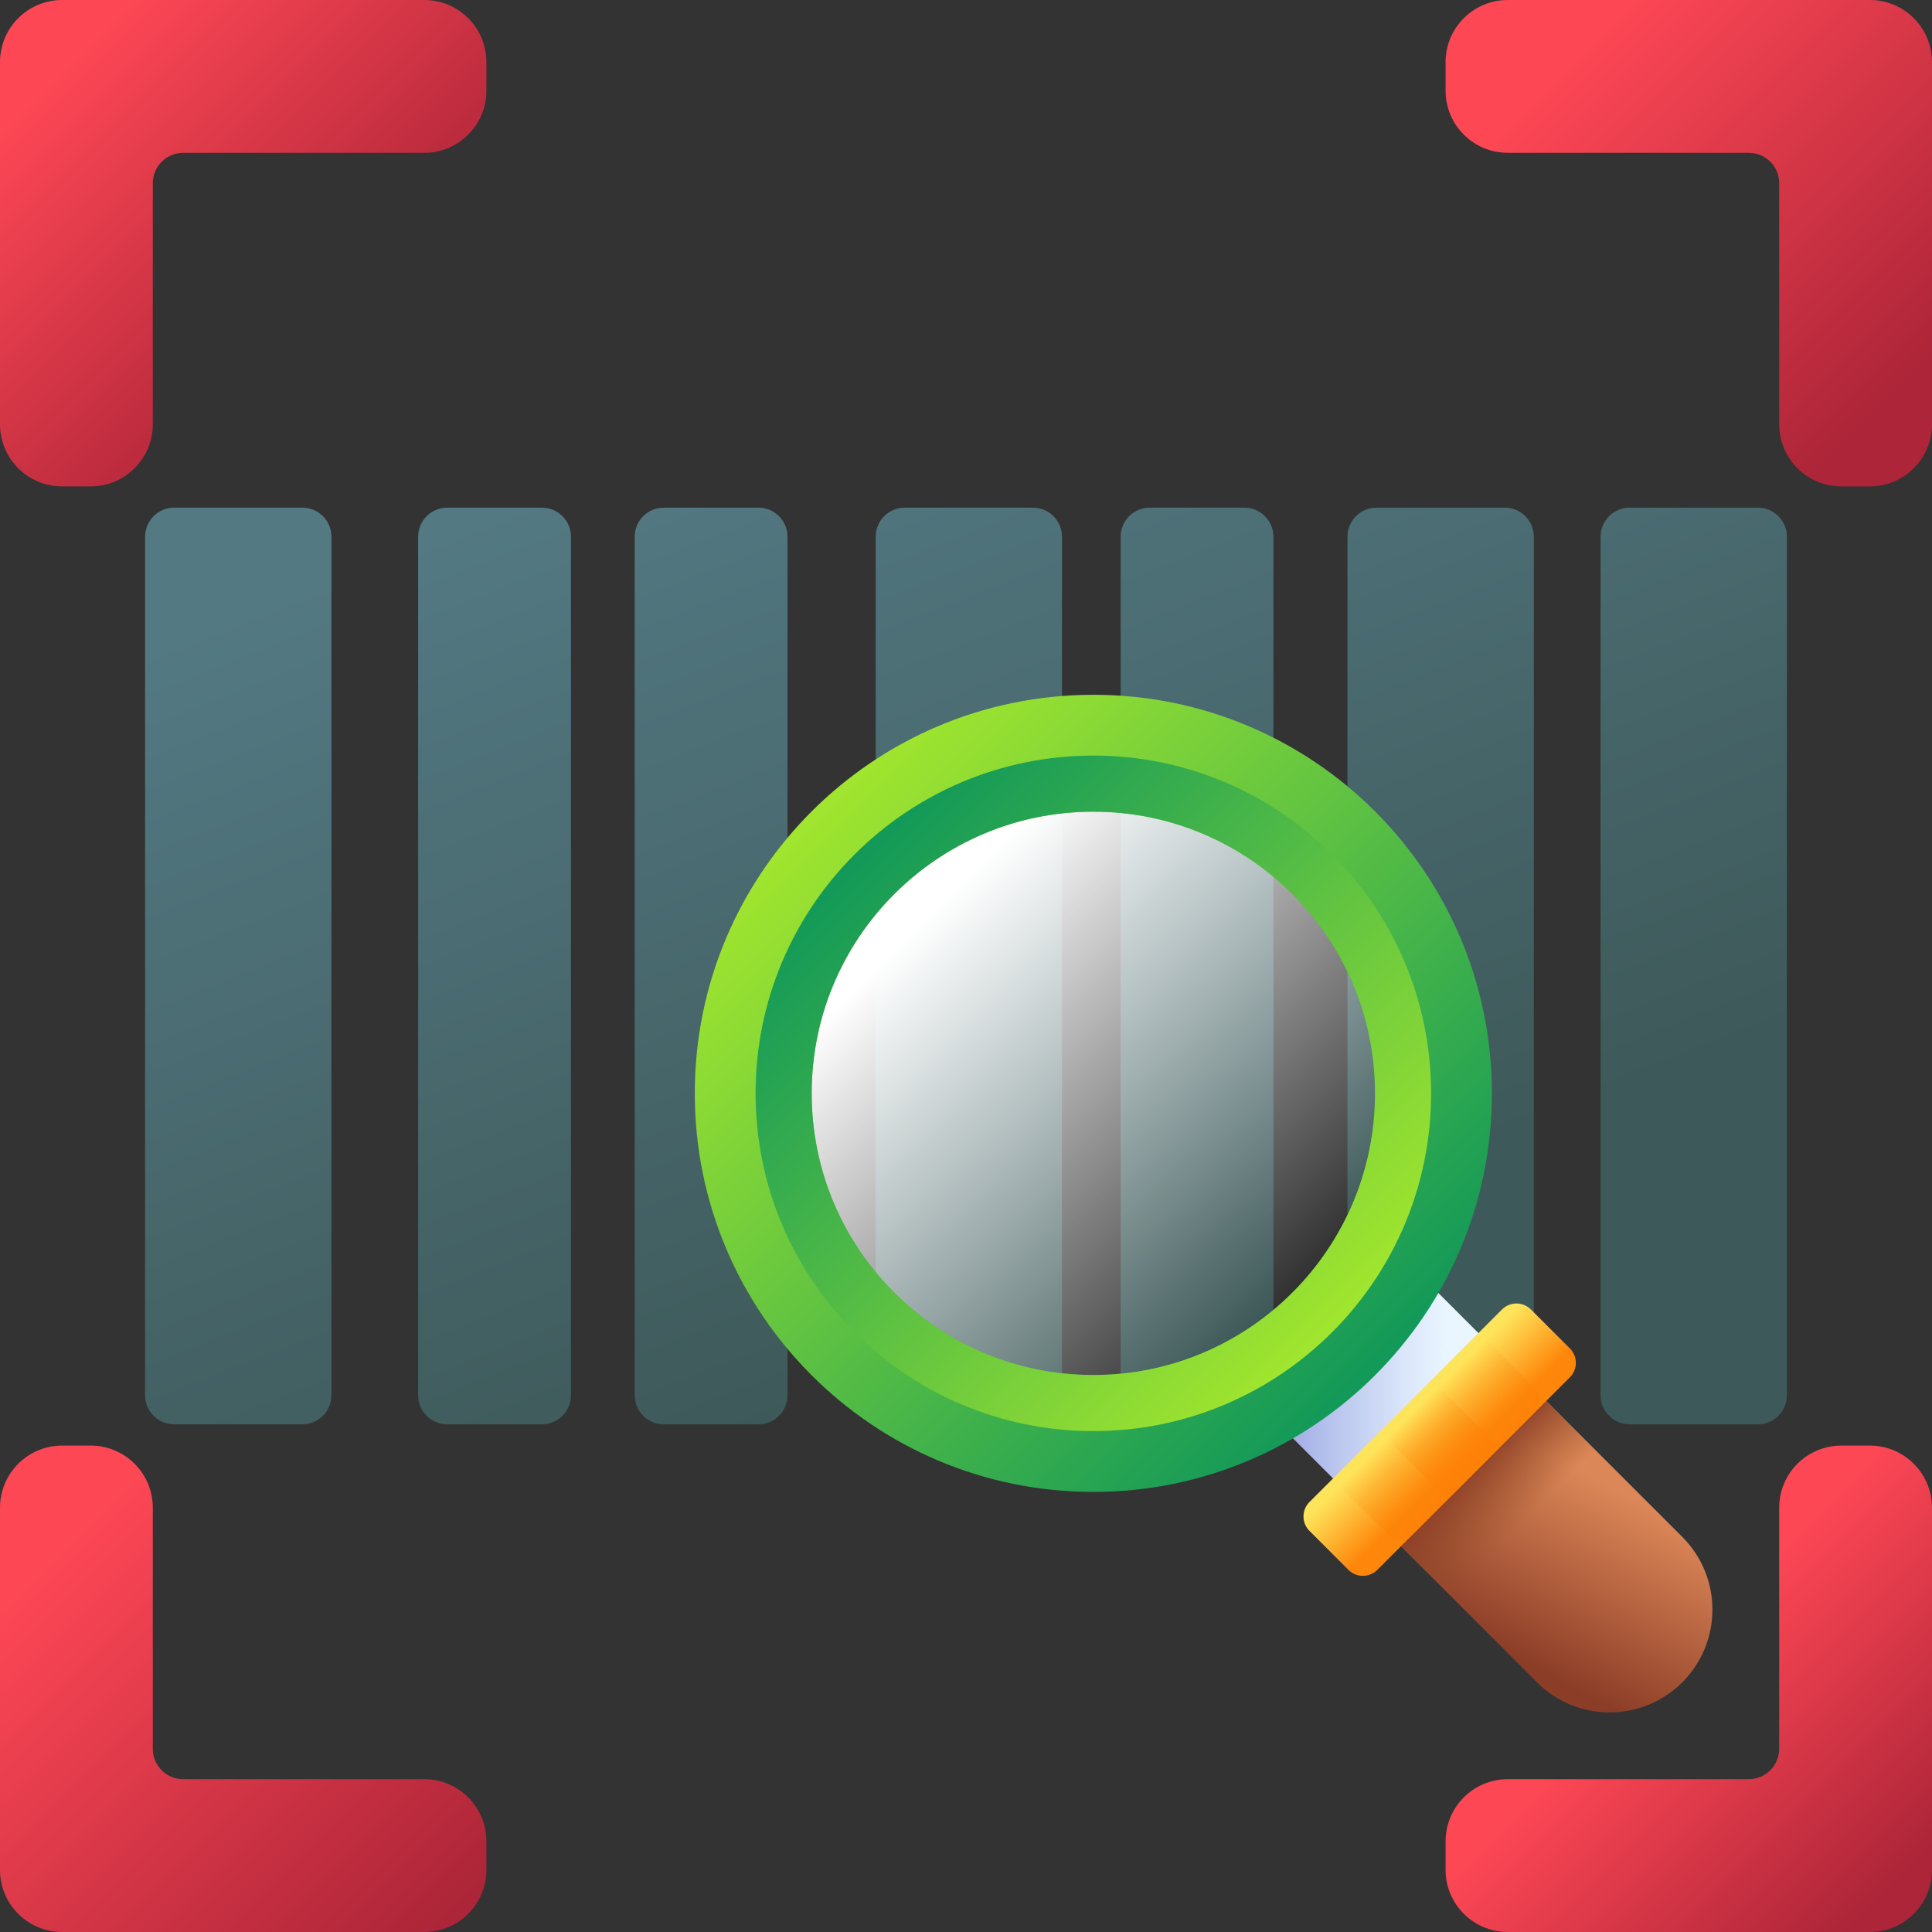
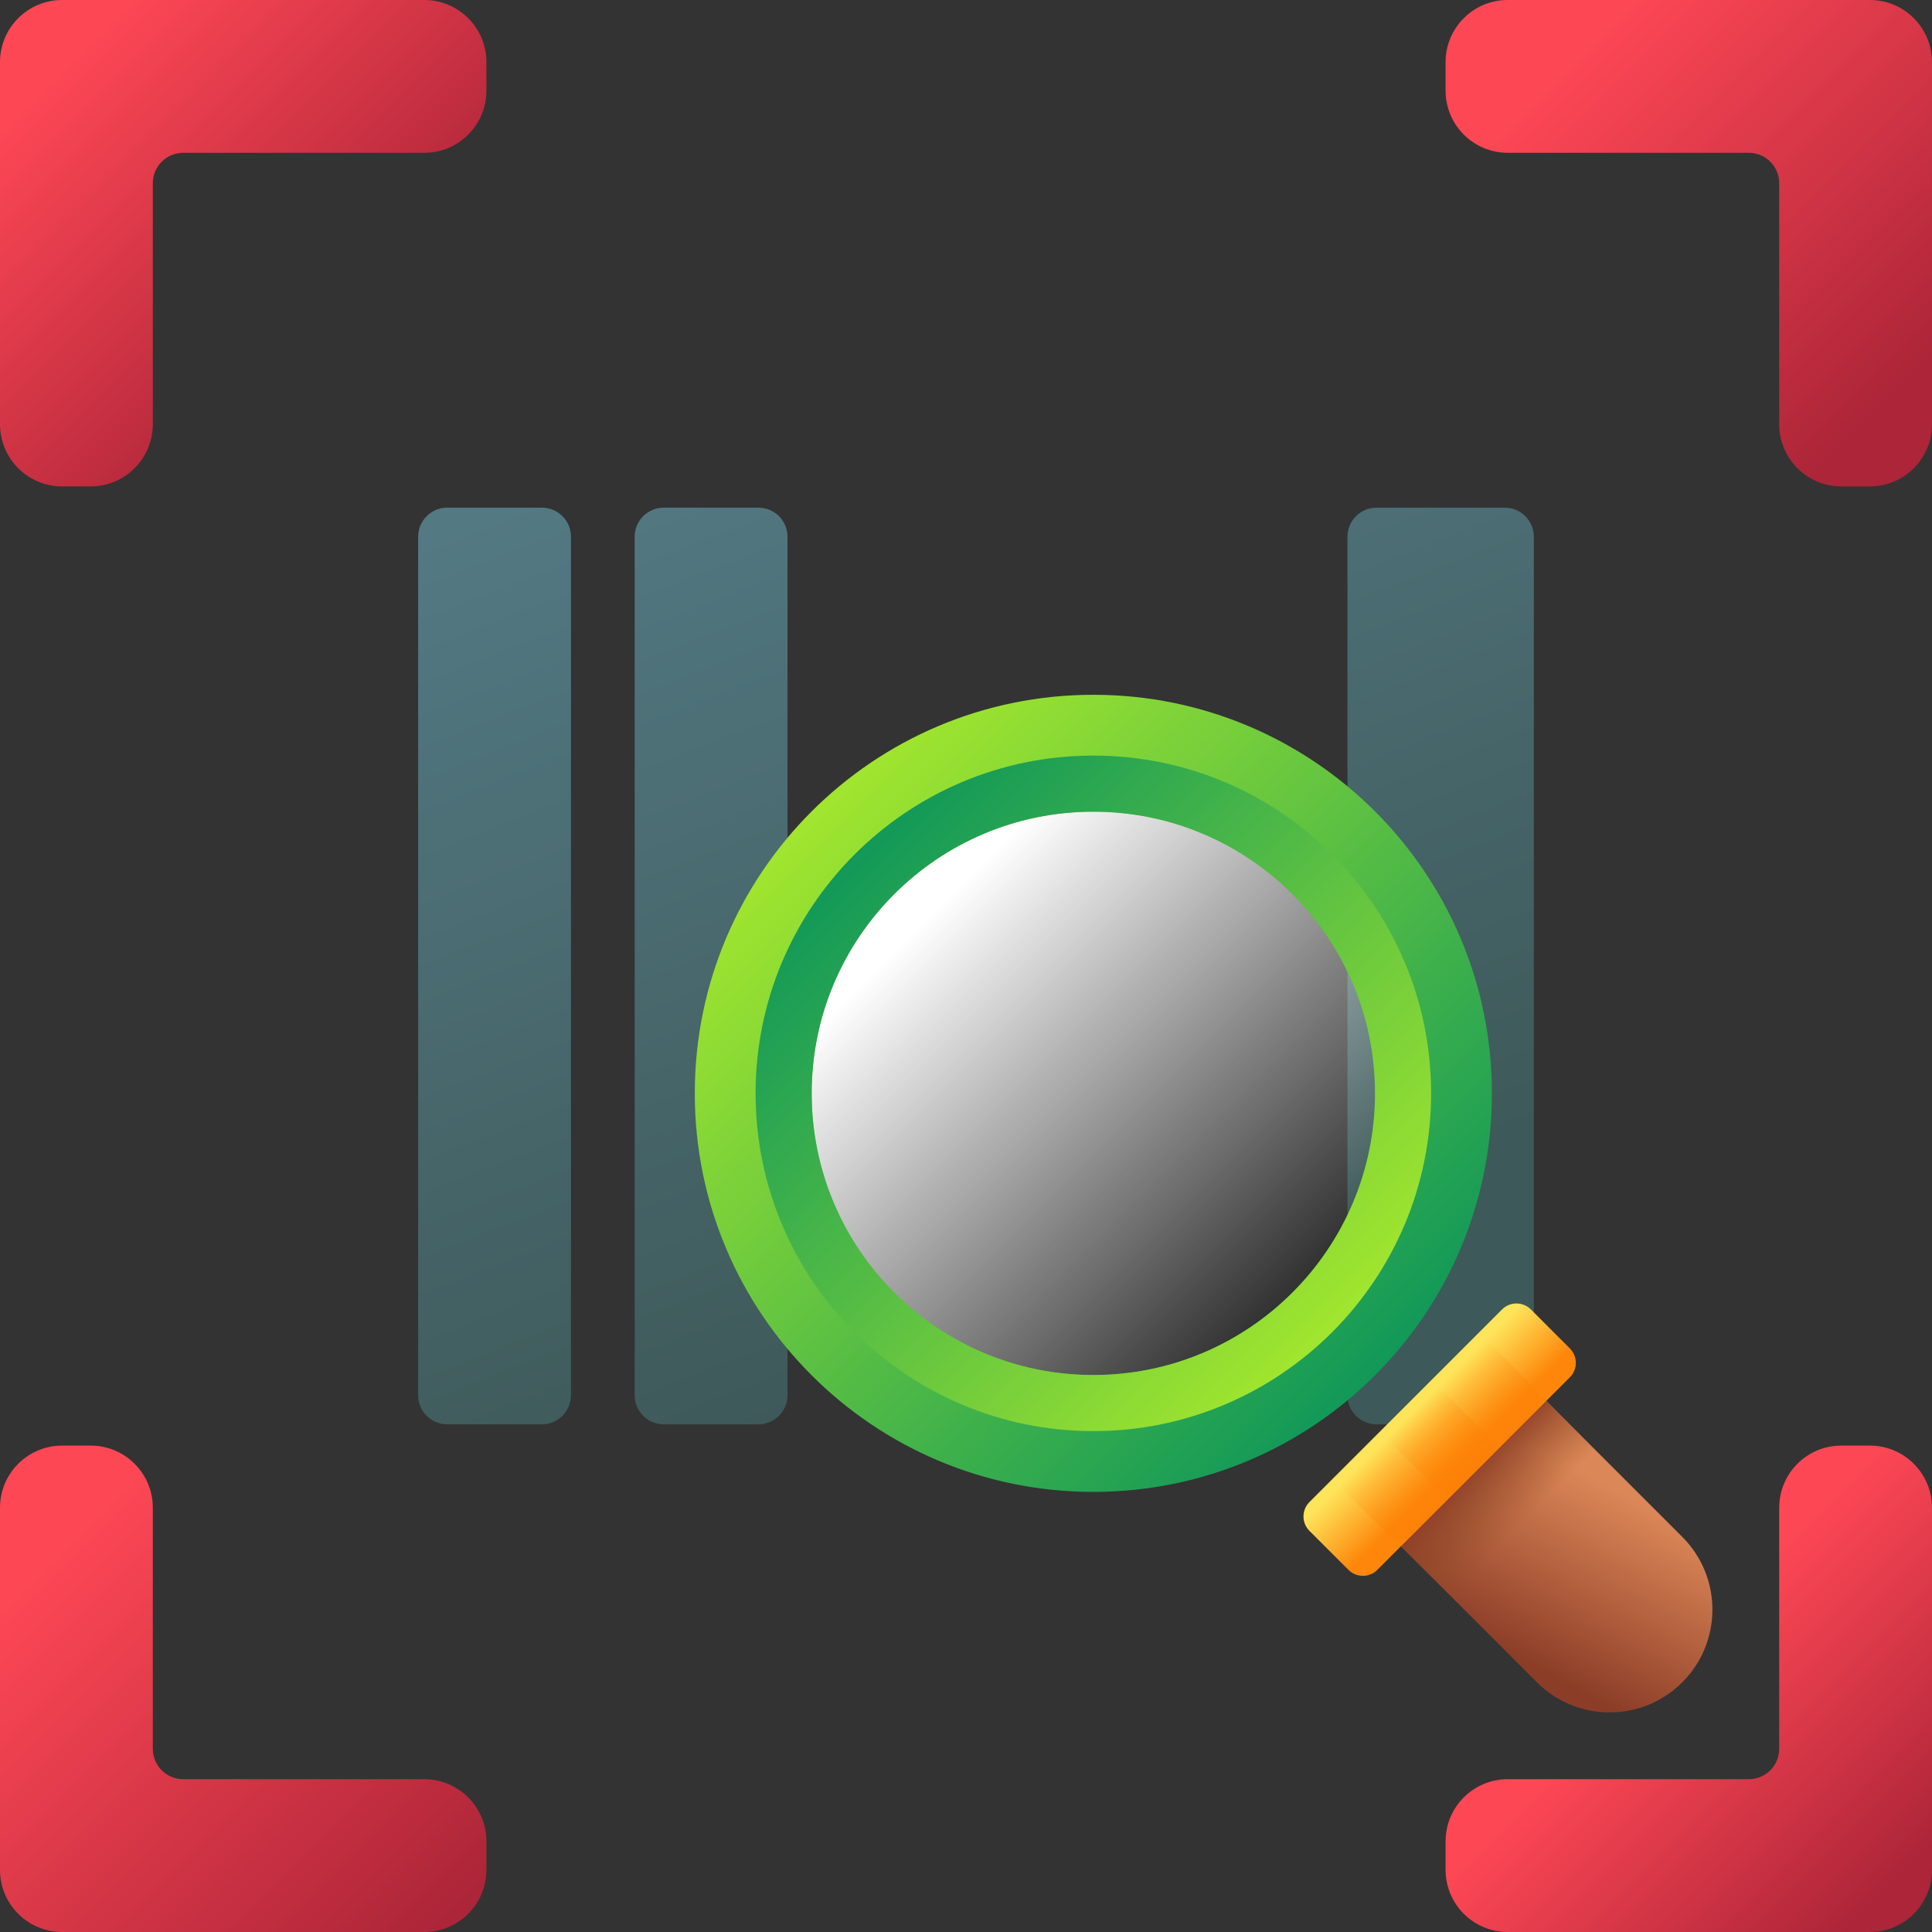
<svg xmlns="http://www.w3.org/2000/svg" xmlns:xlink="http://www.w3.org/1999/xlink" id="Capa_1" height="512" viewBox="0 0 510 510" width="512">
  <rect x="0" y="0" width="510" height="510" fill="#333333" stroke="none" />
  <linearGradient id="lg1">
    <stop offset="0" stop-color="#fd4755" />
    <stop offset="1" stop-color="#ac2538" />
  </linearGradient>
  <linearGradient id="SVGID_1_" gradientUnits="userSpaceOnUse" x1="17.095" x2="93.597" xlink:href="#lg1" y1="17.095" y2="93.597" />
  <linearGradient id="SVGID_2_" gradientUnits="userSpaceOnUse" x1="439" x2="499" xlink:href="#lg1" y1="439" y2="499" />
  <linearGradient id="SVGID_3_" gradientUnits="userSpaceOnUse" x1="427.816" x2="515.816" xlink:href="#lg1" y1="2.184" y2="90.184" />
  <linearGradient id="SVGID_4_" gradientUnits="userSpaceOnUse" x1="-.816" x2="100.427" xlink:href="#lg1" y1="424.816" y2="526.058" />
  <linearGradient id="lg2">
    <stop offset="0" stop-color="#537983" />
    <stop offset="1" stop-color="#3e5959" />
  </linearGradient>
  <linearGradient id="SVGID_5_" gradientUnits="userSpaceOnUse" x1="31.108" x2="122.604" xlink:href="#lg2" y1="173.709" y2="407.697" />
  <linearGradient id="SVGID_6_" gradientUnits="userSpaceOnUse" x1="198.386" x2="289.882" xlink:href="#lg2" y1="108.299" y2="342.287" />
  <linearGradient id="SVGID_7_" gradientUnits="userSpaceOnUse" x1="306.414" x2="397.909" xlink:href="#lg2" y1="66.057" y2="300.046" />
  <linearGradient id="SVGID_8_" gradientUnits="userSpaceOnUse" x1="364.363" x2="455.859" xlink:href="#lg2" y1="43.398" y2="277.386" />
  <linearGradient id="SVGID_9_" gradientUnits="userSpaceOnUse" x1="89.791" x2="181.286" xlink:href="#lg2" y1="150.763" y2="384.751" />
  <linearGradient id="SVGID_10_" gradientUnits="userSpaceOnUse" x1="139.37" x2="230.865" xlink:href="#lg2" y1="131.376" y2="365.364" />
  <linearGradient id="SVGID_11_" gradientUnits="userSpaceOnUse" x1="250.633" x2="342.128" xlink:href="#lg2" y1="87.869" y2="321.858" />
  <linearGradient id="SVGID_12_" gradientUnits="userSpaceOnUse" x1="340.562" x2="243.354" y1="340.562" y2="243.354">
    <stop offset="0" stop-color="#fff" stop-opacity="0" />
    <stop offset="1" stop-color="#fff" />
  </linearGradient>
  <linearGradient id="SVGID_13_" gradientTransform="matrix(-.707 .707 -.707 -.707 1679.625 -2313.723)" gradientUnits="userSpaceOnUse" x1="2812.854" x2="2842.276" y1="-978.343" y2="-948.921">
    <stop offset="0" stop-color="#eaf6ff" />
    <stop offset=".258" stop-color="#dce8fa" />
    <stop offset=".742" stop-color="#b8c4ed" />
    <stop offset="1" stop-color="#a2aee6" />
  </linearGradient>
  <linearGradient id="SVGID_14_" gradientTransform="matrix(-.707 .707 2.36 2.36 4748.981 755.634)" gradientUnits="userSpaceOnUse" x1="2813.765" x2="2840.72" y1="-1005.735" y2="-978.78">
    <stop offset="0" stop-color="#dc8758" />
    <stop offset="1" stop-color="#8c3d27" />
  </linearGradient>
  <linearGradient id="SVGID_15_" gradientUnits="userSpaceOnUse" x1="401.992" x2="387.008" y1="401.992" y2="387.008">
    <stop offset="0" stop-color="#904d24" stop-opacity="0" />
    <stop offset="1" stop-color="#8c3d27" />
  </linearGradient>
  <linearGradient id="SVGID_16_" gradientTransform="matrix(-.707 .707 .707 .707 3105.505 -887.842)" gradientUnits="userSpaceOnUse" x1="2823.723" x2="2823.723" y1="-1041.103" y2="-1023.162">
    <stop offset="0" stop-color="#fee45a" />
    <stop offset="1" stop-color="#fe860a" />
  </linearGradient>
  <linearGradient id="SVGID_17_" gradientTransform="matrix(-.707 .707 .707 .707 3105.505 -887.842)" gradientUnits="userSpaceOnUse" x1="2823.723" x2="2823.723" y1="-1040.693" y2="-996.149">
    <stop offset="0" stop-color="#fe860a" stop-opacity="0" />
    <stop offset="1" stop-color="#fe7701" />
  </linearGradient>
  <linearGradient id="lg3">
    <stop offset="0" stop-color="#a2e62e" />
    <stop offset="1" stop-color="#02905d" />
  </linearGradient>
  <linearGradient id="SVGID_19_" gradientUnits="userSpaceOnUse" x1="213.558" x2="379.116" xlink:href="#lg3" y1="213.558" y2="379.116" />
  <linearGradient id="SVGID_20_" gradientTransform="matrix(-1 0 0 -1 577.233 577.233)" gradientUnits="userSpaceOnUse" x1="225.008" x2="365.311" xlink:href="#lg3" y1="225.008" y2="365.311" />
  <g>
    <g>
      <path d="m40.337 112v-63.645c0-4.428 3.589-8.017 8.017-8.017h63.646c9.057 0 16.4-7.343 16.4-16.4v-7.538c0-9.057-7.343-16.4-16.4-16.4h-95.6c-9.057 0-16.4 7.343-16.4 16.4v95.6c0 9.058 7.343 16.4 16.4 16.4h7.537c9.058 0 16.4-7.342 16.4-16.4z" fill="url(#SVGID_1_)" />
      <path d="m469.663 398v63.645c0 4.428-3.59 8.017-8.017 8.017h-63.646c-9.057 0-16.4 7.343-16.4 16.4v7.537c0 9.057 7.343 16.4 16.4 16.4h95.6c9.057 0 16.4-7.343 16.4-16.4v-95.599c0-9.058-7.343-16.4-16.4-16.4h-7.537c-9.058 0-16.4 7.342-16.4 16.4z" fill="url(#SVGID_2_)" />
    </g>
    <g>
      <path d="m398 40.337h63.645c4.428 0 8.017 3.589 8.017 8.017v63.646c0 9.057 7.343 16.4 16.4 16.4h7.537c9.057 0 16.4-7.343 16.4-16.4v-95.6c.001-9.057-7.342-16.4-16.399-16.4h-95.6c-9.058 0-16.4 7.343-16.4 16.4v7.537c0 9.058 7.342 16.4 16.4 16.4z" fill="url(#SVGID_3_)" />
      <path d="m112 469.663h-63.645c-4.428 0-8.017-3.59-8.017-8.017v-63.646c0-9.057-7.343-16.4-16.4-16.4h-7.538c-9.057 0-16.4 7.343-16.4 16.4v95.6c0 9.057 7.343 16.4 16.4 16.4h95.6c9.058 0 16.4-7.343 16.4-16.4v-7.537c0-9.058-7.342-16.4-16.4-16.4z" fill="url(#SVGID_4_)" />
    </g>
    <g>
-       <path d="m87.49 141.684v226.633c0 4.238-3.436 7.674-7.674 7.674h-33.842c-4.238 0-7.674-3.436-7.674-7.674v-226.633c0-4.238 3.436-7.674 7.674-7.674h33.843c4.237 0 7.673 3.436 7.673 7.674z" fill="url(#SVGID_5_)" />
-       <path d="m280.34 141.684v226.633c0 4.238-3.436 7.674-7.674 7.674h-33.833c-4.238 0-7.674-3.436-7.674-7.674v-226.633c0-4.238 3.436-7.674 7.674-7.674h33.833c4.238 0 7.674 3.436 7.674 7.674z" fill="url(#SVGID_6_)" />
      <path d="m404.89 141.684v226.633c0 4.238-3.436 7.674-7.674 7.674h-33.843c-4.238 0-7.674-3.436-7.674-7.674v-226.633c0-4.238 3.436-7.674 7.674-7.674h33.843c4.238 0 7.674 3.436 7.674 7.674z" fill="url(#SVGID_7_)" />
-       <path d="m471.7 141.684v226.633c0 4.238-3.436 7.674-7.674 7.674h-33.843c-4.238 0-7.674-3.436-7.674-7.674v-226.633c0-4.238 3.436-7.674 7.674-7.674h33.843c4.238 0 7.674 3.436 7.674 7.674z" fill="url(#SVGID_8_)" />
      <path d="m150.72 141.684v226.633c0 4.238-3.436 7.674-7.674 7.674h-24.993c-4.238 0-7.674-3.436-7.674-7.674v-226.633c0-4.238 3.436-7.674 7.674-7.674h24.993c4.238 0 7.674 3.436 7.674 7.674z" fill="url(#SVGID_9_)" />
      <path d="m207.88 141.684v226.633c0 4.238-3.436 7.674-7.674 7.674h-24.993c-4.238 0-7.674-3.436-7.674-7.674v-226.633c0-4.238 3.436-7.674 7.674-7.674h24.993c4.238 0 7.674 3.436 7.674 7.674z" fill="url(#SVGID_10_)" />
-       <path d="m336.15 141.684v226.633c0 4.238-3.436 7.674-7.674 7.674h-24.983c-4.238 0-7.674-3.436-7.674-7.674v-226.633c0-4.238 3.436-7.674 7.674-7.674h24.983c4.238 0 7.674 3.436 7.674 7.674z" fill="url(#SVGID_11_)" />
    </g>
    <g>
      <circle cx="288.617" cy="288.617" fill="url(#SVGID_12_)" r="77.71" />
      <g>
-         <path d="m337.833 376.209 38.376-38.376 20.074 20.073-38.377 38.377z" fill="url(#SVGID_13_)" />
        <path d="m444.088 444.088c10.597-10.597 10.597-27.779 0-38.376l-47.805-47.805-38.376 38.376 47.805 47.805c10.597 10.597 27.778 10.597 38.376 0z" fill="url(#SVGID_14_)" />
        <path d="m391.525 429.901 38.376-38.376-33.618-33.619-38.377 38.377z" fill="url(#SVGID_15_)" />
        <g>
          <path d="m363.576 414.405 50.83-50.83c2.105-2.105 2.105-5.518 0-7.623l-10.286-10.286c-2.105-2.105-5.518-2.105-7.623 0l-50.83 50.83c-2.105 2.105-2.105 5.518 0 7.623l10.286 10.286c2.104 2.105 5.517 2.105 7.623 0z" fill="url(#SVGID_16_)" />
          <g fill="url(#SVGID_17_)">
            <path d="m372.77 405.211 32.441-32.441c1.712-1.712 1.712-4.486 0-6.198l-11.712-11.712c-1.712-1.712-4.487-1.712-6.198 0l-32.441 32.441c-1.712 1.712-1.712 4.487 0 6.198l11.712 11.712c1.712 1.711 4.487 1.711 6.198 0z" />
            <path d="m383.978 394.003 10.025-10.025c1.02-1.02 1.02-2.673 0-3.693l-14.217-14.217c-1.02-1.02-2.673-1.02-3.693 0l-10.025 10.025c-1.02 1.02-1.02 2.673 0 3.693l14.217 14.217c1.019 1.02 2.673 1.02 3.693 0z" />
          </g>
        </g>
        <path d="m288.617 183.407c-58.106 0-105.21 47.104-105.21 105.21s47.104 105.21 105.21 105.21 105.21-47.104 105.21-105.21-47.105-105.21-105.21-105.21zm0 179.561c-41.063 0-74.352-33.289-74.352-74.352s33.288-74.352 74.352-74.352c41.063 0 74.352 33.288 74.352 74.352s-33.289 74.352-74.352 74.352z" fill="url(#SVGID_19_)" />
        <path d="m288.617 199.456c-49.242 0-89.16 39.918-89.16 89.16s39.918 89.16 89.16 89.16 89.16-39.918 89.16-89.16-39.919-89.16-89.16-89.16zm0 163.512c-41.063 0-74.352-33.289-74.352-74.352s33.288-74.352 74.352-74.352c41.063 0 74.352 33.288 74.352 74.352s-33.289 74.352-74.352 74.352z" fill="url(#SVGID_20_)" />
      </g>
    </g>
  </g>
</svg>